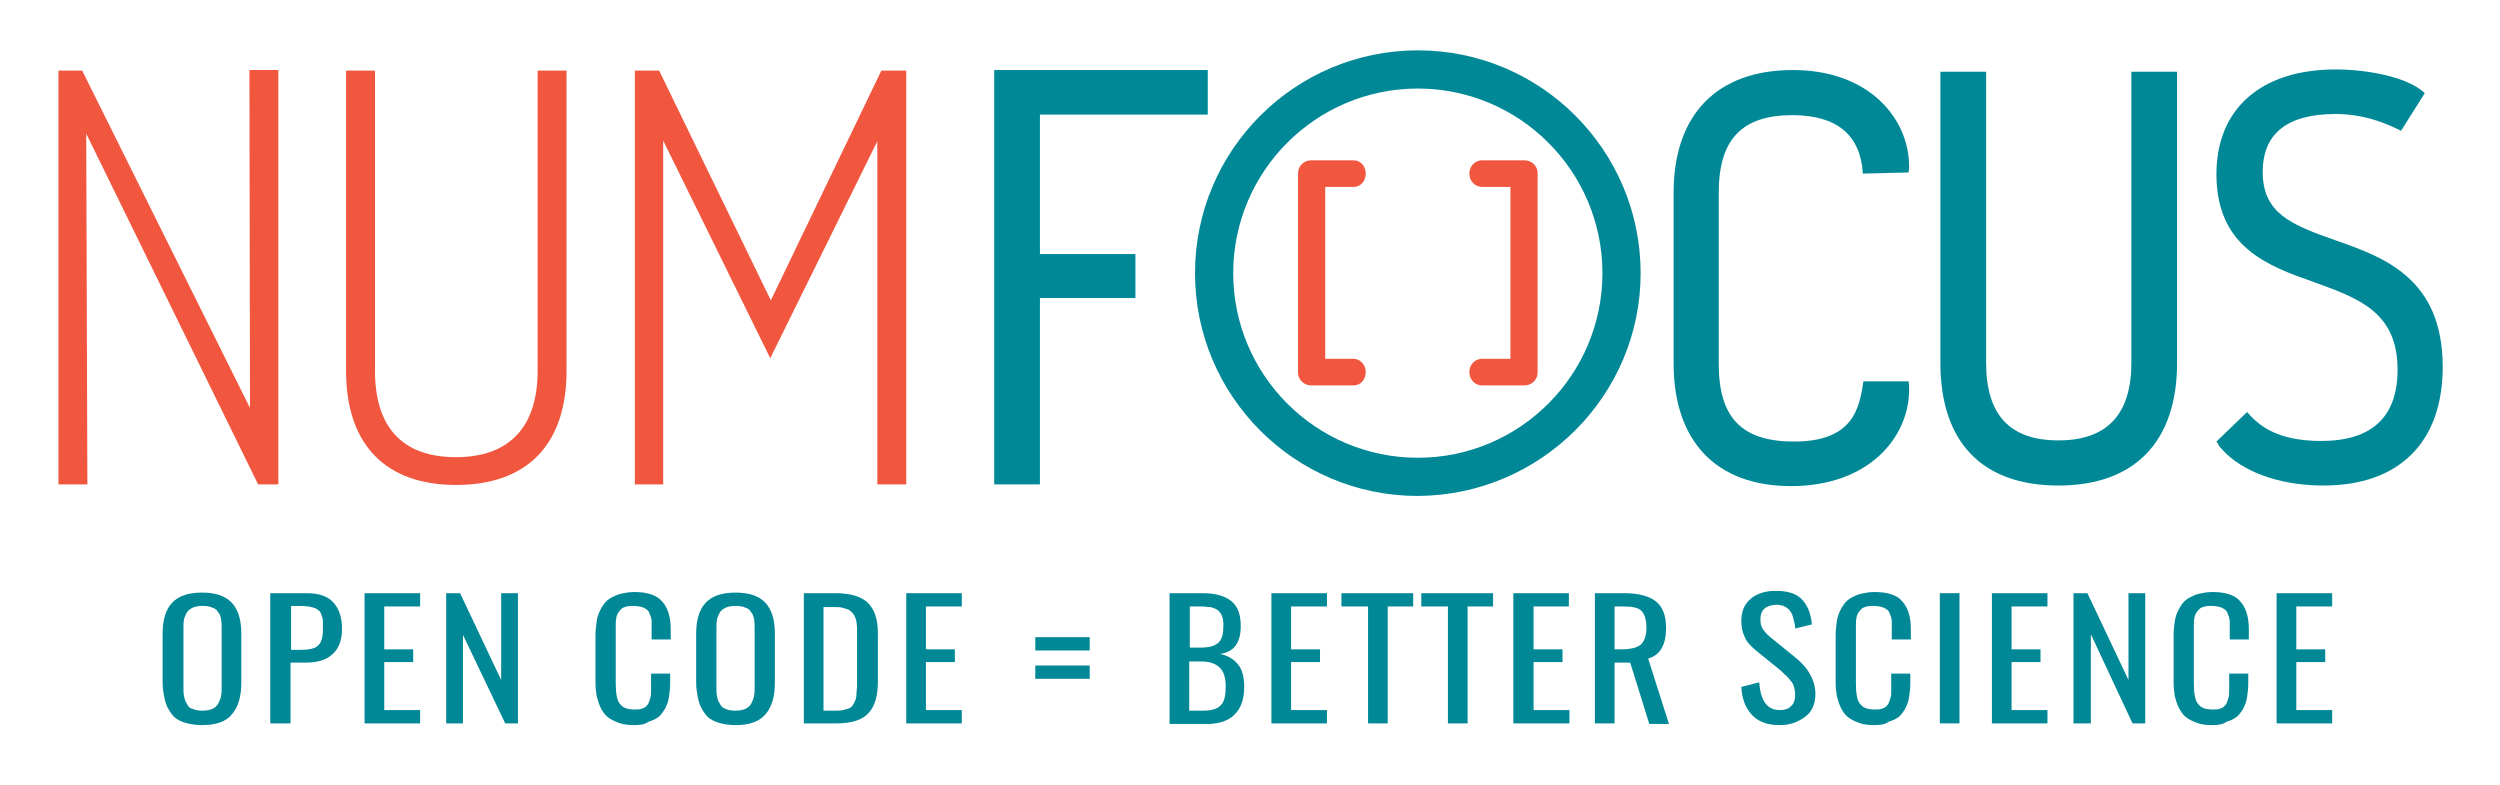
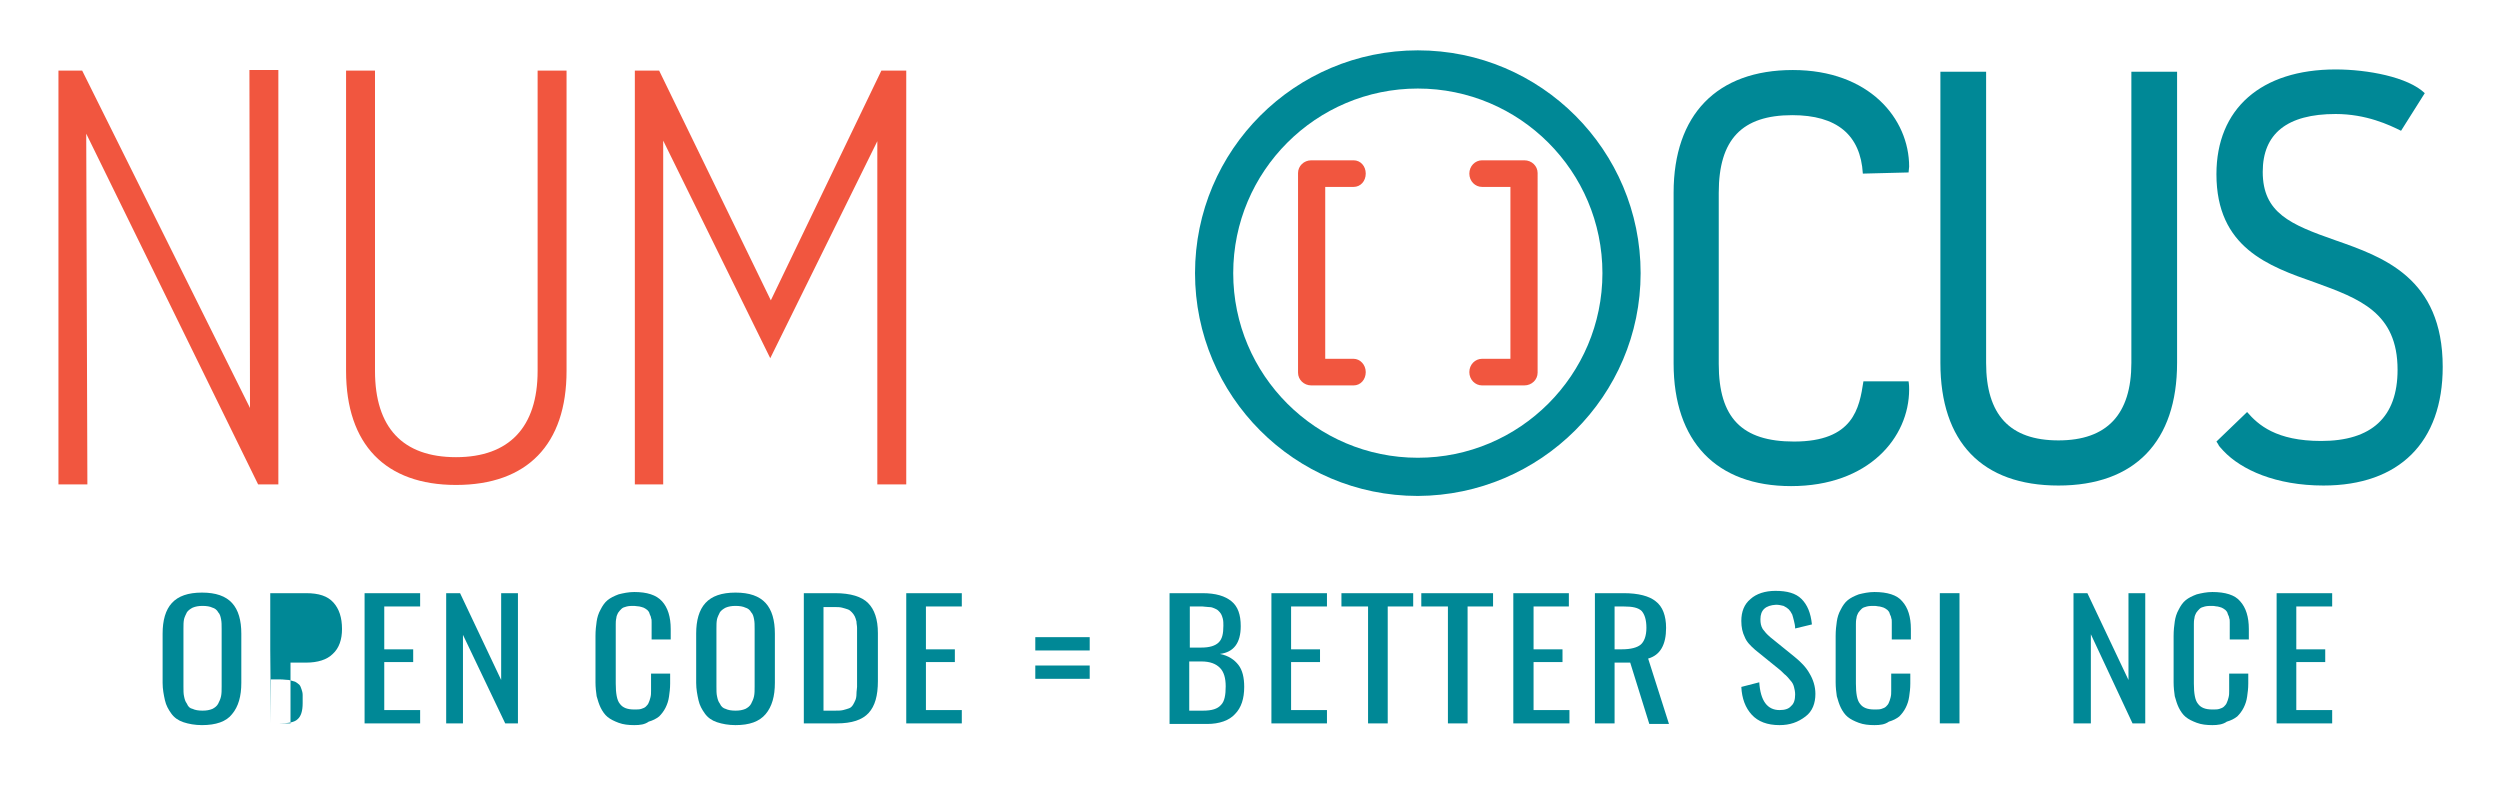
<svg xmlns="http://www.w3.org/2000/svg" version="1.1" id="Layer_1" x="0px" y="0px" viewBox="0 0 432 135.7" style="enable-background:new 0 0 432 135.7;" xml:space="preserve">
  <style type="text/css">
	.st0{fill:#F1563F;}
	.st1{fill:#008896;}
</style>
  <g>
    <g>
      <g>
        <path class="st0" d="M97.9,12.2v51.9c0,12.7-6.8,19.7-19.1,19.7c-12.2,0-19-7-19-19.7V12.2h5v51.9c0,9.8,4.8,14.9,14,14.9     c9.2,0,14.1-5.2,14.1-14.9V12.2H97.9z" />
      </g>
      <g>
        <path class="st1" d="M329.8,29.8c0-0.3,0.1-0.7,0.1-1c0-8.3-6.9-16.7-20.1-16.7c-13.1,0-20.6,7.7-20.6,21.2v29.5     c0,13.5,7.4,21.2,20.3,21.2c13.4,0,20.4-8.4,20.4-16.7c0-0.3,0-0.8-0.1-1.4l-7.8,0c-0.7,4.6-1.7,10.4-12,10.4     c-9,0-13-4.1-13-13.4V33.3c0-9.2,4-13.4,12.7-13.4c7.7,0,11.8,3.4,12.2,10.1L329.8,29.8z" />
      </g>
      <g>
        <path class="st1" d="M376.2,12.4v50.3c0,13.6-7.3,21.2-20.5,21.2c-13.2,0-20.4-7.5-20.4-21.2V12.4h7.9v50.3     c0,9,4.1,13.4,12.5,13.4c8.4,0,12.6-4.5,12.6-13.4V12.4H376.2z" />
      </g>
      <g>
        <path class="st1" d="M414.9,22.6c-2-1-6-2.9-11.3-2.9c-8.4,0-12.6,3.4-12.6,10c0,7.1,4.8,9.1,12.5,11.8     c8.3,2.9,18.6,6.5,18.6,21.9c0,13-7.5,20.5-20.6,20.5c-8.2,0-14.2-2.7-17.3-6c-1.2-1.3-0.5-0.6-1.2-1.6l5.3-5.1     c1.9,2.2,5,5,12.8,5c8.7,0,13.2-4.1,13.2-12.3c0-9.9-6.6-12.3-14.3-15.1C392,46,383,42.8,383,30.1c0-11.3,7.7-18.1,20.6-18.1     c5.5,0,12.5,1.3,15.4,4.1L414.9,22.6z" />
      </g>
      <g>
        <path class="st1" d="M283.5,47.2c0-21.2-17.2-38.5-38.5-38.5c-21.2,0-38.5,17.2-38.5,38.5c0,21.2,17.2,38.5,38.5,38.5     C266.2,85.6,283.5,68.4,283.5,47.2z M213.1,47.2c0-17.6,14.3-31.9,31.9-31.9c17.6,0,31.9,14.3,31.9,31.9     c0,17.6-14.3,31.9-31.9,31.9C227.4,79.1,213.1,64.8,213.1,47.2z" />
      </g>
      <g>
        <path class="st0" d="M233.9,32.3c1.2,0,2.1-1,2.1-2.3c0-1.3-0.9-2.3-2.1-2.3h-7.3c-1.3,0-2.3,1-2.3,2.2v34.5c0,1.2,1,2.2,2.3,2.2     h7.3c1.2,0,2.1-1,2.1-2.3c0-1.3-1-2.3-2.1-2.3h-4.9V32.3H233.9z" />
      </g>
      <g>
        <path class="st0" d="M256.1,62c-1.2,0-2.2,1-2.2,2.3c0,1.3,1,2.3,2.2,2.3h7.3c1.3,0,2.3-1,2.3-2.2V29.9c0-1.2-1-2.2-2.3-2.2h-7.3     c-1.2,0-2.2,1-2.2,2.3c0,1.3,1,2.3,2.2,2.3h4.9V62H256.1z" />
      </g>
-       <polygon class="st1" points="208.7,19.8 208.7,12.1 171.8,12.1 171.8,83.7 179.7,83.7 179.7,51.5 196.2,51.5 196.2,43.9     179.7,43.9 179.7,19.8   " />
      <polygon class="st0" points="156.6,12.2 152.3,12.2 133.2,51.9 113.9,12.2 109.7,12.2 109.7,83.7 114.6,83.7 114.6,24.3     133.1,61.9 151.6,24.4 151.6,83.7 156.6,83.7   " />
      <polygon class="st0" points="44.6,83.7 48.1,83.7 48.1,12.1 43.1,12.1 43.2,70.5 14.2,12.2 10.1,12.2 10.1,83.7 15.1,83.7     14.9,23.1   " />
    </g>
    <g id="XMLID_3_">
      <path class="st1" d="M34.9,125.3c-1.2,0-2.3-0.2-3.2-0.5c-0.9-0.3-1.6-0.8-2.1-1.5c-0.5-0.7-0.9-1.4-1.1-2.3    c-0.2-0.9-0.4-1.9-0.4-3v-8.5c0-2.3,0.5-4.1,1.6-5.3c1.1-1.2,2.8-1.8,5.2-1.8c2.4,0,4.1,0.6,5.2,1.8c1.1,1.2,1.6,3,1.6,5.3v8.5    c0,2.3-0.5,4.1-1.6,5.4C39.1,124.7,37.3,125.3,34.9,125.3z M33.3,122.5c0.4,0.2,1,0.3,1.7,0.3c0.7,0,1.2-0.1,1.7-0.3    c0.4-0.2,0.8-0.5,1-0.9c0.2-0.4,0.4-0.8,0.5-1.3c0.1-0.5,0.1-1,0.1-1.7v-9.9c0-0.7,0-1.2-0.1-1.7c-0.1-0.5-0.2-0.9-0.5-1.2    c-0.2-0.4-0.6-0.7-1-0.8c-0.4-0.2-1-0.3-1.7-0.3c-0.7,0-1.2,0.1-1.7,0.3c-0.4,0.2-0.8,0.5-1,0.8c-0.2,0.4-0.4,0.8-0.5,1.2    c-0.1,0.5-0.1,1-0.1,1.7v9.9c0,0.7,0,1.3,0.1,1.7c0.1,0.5,0.2,0.9,0.5,1.3C32.5,122.1,32.8,122.4,33.3,122.5z" />
-       <path class="st1" d="M46.7,125v-22.5h6.2c2.2,0,3.7,0.5,4.7,1.6c1,1.1,1.5,2.6,1.5,4.6c0,1.8-0.5,3.3-1.6,4.3    c-1,1-2.6,1.5-4.6,1.5h-2.7V125H46.7z M50.2,112.3h1.6c1.5,0,2.6-0.2,3.1-0.7c0.6-0.5,0.9-1.4,0.9-2.8c0-0.6,0-1,0-1.4    c0-0.4-0.1-0.7-0.2-1c-0.1-0.3-0.2-0.6-0.4-0.8c-0.2-0.2-0.4-0.3-0.7-0.5c-0.3-0.1-0.7-0.2-1.1-0.3c-0.4,0-0.9-0.1-1.5-0.1h-1.6    V112.3z" />
+       <path class="st1" d="M46.7,125v-22.5h6.2c2.2,0,3.7,0.5,4.7,1.6c1,1.1,1.5,2.6,1.5,4.6c0,1.8-0.5,3.3-1.6,4.3    c-1,1-2.6,1.5-4.6,1.5h-2.7V125H46.7z h1.6c1.5,0,2.6-0.2,3.1-0.7c0.6-0.5,0.9-1.4,0.9-2.8c0-0.6,0-1,0-1.4    c0-0.4-0.1-0.7-0.2-1c-0.1-0.3-0.2-0.6-0.4-0.8c-0.2-0.2-0.4-0.3-0.7-0.5c-0.3-0.1-0.7-0.2-1.1-0.3c-0.4,0-0.9-0.1-1.5-0.1h-1.6    V112.3z" />
      <path class="st1" d="M63,125v-22.5h9.6v2.3h-6.2v7.4h5v2.2h-5v8.3h6.2v2.3H63z" />
      <path class="st1" d="M77.1,125v-22.5h2.4l7.1,15v-15h2.9V125h-2.2L80,109.7V125H77.1z" />
      <path class="st1" d="M109.6,125.3c-1,0-1.9-0.1-2.7-0.4c-0.8-0.3-1.4-0.6-1.9-1c-0.5-0.4-0.9-1-1.2-1.6c-0.3-0.6-0.5-1.3-0.7-2    c-0.1-0.7-0.2-1.5-0.2-2.4v-8c0-1,0.1-1.8,0.2-2.5c0.1-0.7,0.3-1.4,0.7-2.1c0.3-0.6,0.7-1.2,1.2-1.6c0.5-0.4,1.1-0.7,1.9-1    c0.8-0.2,1.7-0.4,2.7-0.4c2.2,0,3.8,0.5,4.8,1.6c1,1.1,1.5,2.7,1.5,4.8v1.8h-3.3V109c0-0.3,0-0.6,0-0.8c0-0.2,0-0.4,0-0.7    c0-0.3,0-0.5-0.1-0.7c0-0.2-0.1-0.4-0.2-0.6c-0.1-0.2-0.1-0.4-0.2-0.5c-0.1-0.1-0.2-0.3-0.4-0.4c-0.1-0.1-0.3-0.2-0.5-0.3    c-0.2-0.1-0.4-0.1-0.7-0.2c-0.3,0-0.6-0.1-0.9-0.1c-0.5,0-0.9,0-1.3,0.1c-0.4,0.1-0.7,0.2-0.9,0.4c-0.2,0.2-0.4,0.4-0.6,0.7    c-0.1,0.2-0.3,0.6-0.3,0.9c-0.1,0.4-0.1,0.8-0.1,1.1s0,0.8,0,1.3v8.9c0,1.7,0.2,2.9,0.7,3.5c0.5,0.7,1.3,1,2.5,1    c0.5,0,0.9,0,1.2-0.1c0.3-0.1,0.6-0.2,0.8-0.4c0.2-0.2,0.4-0.4,0.5-0.7c0.1-0.2,0.2-0.5,0.3-0.9c0.1-0.4,0.1-0.7,0.1-1.1    c0-0.3,0-0.8,0-1.3v-1.7h3.3v1.7c0,0.9-0.1,1.6-0.2,2.3c-0.1,0.7-0.3,1.3-0.6,1.9c-0.3,0.6-0.7,1.1-1.1,1.5    c-0.5,0.4-1.1,0.7-1.8,0.9C111.4,125.2,110.6,125.3,109.6,125.3z" />
      <path class="st1" d="M127.1,125.3c-1.2,0-2.3-0.2-3.2-0.5c-0.9-0.3-1.6-0.8-2.1-1.5c-0.5-0.7-0.9-1.4-1.1-2.3    c-0.2-0.9-0.4-1.9-0.4-3v-8.5c0-2.3,0.5-4.1,1.6-5.3c1.1-1.2,2.8-1.8,5.2-1.8c2.4,0,4.1,0.6,5.2,1.8c1.1,1.2,1.6,3,1.6,5.3v8.5    c0,2.3-0.5,4.1-1.6,5.4C131.2,124.7,129.5,125.3,127.1,125.3z M125.4,122.5c0.4,0.2,1,0.3,1.7,0.3c0.7,0,1.2-0.1,1.7-0.3    c0.4-0.2,0.8-0.5,1-0.9c0.2-0.4,0.4-0.8,0.5-1.3c0.1-0.5,0.1-1,0.1-1.7v-9.9c0-0.7,0-1.2-0.1-1.7c-0.1-0.5-0.2-0.9-0.5-1.2    c-0.2-0.4-0.6-0.7-1-0.8c-0.4-0.2-1-0.3-1.7-0.3c-0.7,0-1.2,0.1-1.7,0.3c-0.4,0.2-0.8,0.5-1,0.8c-0.2,0.4-0.4,0.8-0.5,1.2    c-0.1,0.5-0.1,1-0.1,1.7v9.9c0,0.7,0,1.3,0.1,1.7c0.1,0.5,0.2,0.9,0.5,1.3C124.6,122.1,125,122.4,125.4,122.5z" />
      <path class="st1" d="M138.9,125v-22.5h5.4c2.7,0,4.6,0.6,5.7,1.7c1.1,1.1,1.7,2.8,1.7,5.2v8.3c0,2.5-0.5,4.3-1.6,5.5    c-1.1,1.2-2.9,1.8-5.5,1.8H138.9z M142.3,122.8h2c0.5,0,1,0,1.4-0.1c0.4-0.1,0.7-0.2,1-0.3c0.3-0.1,0.5-0.3,0.7-0.6    c0.2-0.3,0.3-0.6,0.4-0.8c0.1-0.2,0.2-0.6,0.2-1.1c0-0.5,0.1-0.9,0.1-1.2c0-0.3,0-0.8,0-1.5v-7.3c0-0.5,0-1,0-1.4    c0-0.4-0.1-0.7-0.1-1.1c-0.1-0.4-0.2-0.7-0.3-0.9c-0.1-0.2-0.3-0.5-0.5-0.7c-0.2-0.2-0.4-0.4-0.7-0.5c-0.3-0.1-0.6-0.2-1-0.3    c-0.4-0.1-0.8-0.1-1.3-0.1h-1.9V122.8z" />
      <path class="st1" d="M156.6,125v-22.5h9.6v2.3h-6.2v7.4h5v2.2h-5v8.3h6.2v2.3H156.6z" />
      <path class="st1" d="M178.9,112.4v-2.3h9.4v2.3H178.9z M178.9,117.3v-2.3h9.4v2.3H178.9z" />
      <path class="st1" d="M202.1,125v-22.5h5.7c2.3,0,3.9,0.5,5,1.4c1.1,0.9,1.6,2.3,1.6,4.3c0,2.9-1.2,4.5-3.6,4.8    c1.5,0.3,2.5,1,3.2,1.9c0.7,0.9,1,2.2,1,3.8c0,2-0.5,3.6-1.6,4.7c-1,1.1-2.7,1.7-4.8,1.7H202.1z M205.6,111.9h2    c1.4,0,2.4-0.3,3-0.9c0.6-0.6,0.8-1.5,0.8-2.9c0-0.4,0-0.8-0.1-1.2s-0.2-0.6-0.3-0.8c-0.1-0.2-0.3-0.4-0.5-0.6    c-0.2-0.2-0.5-0.3-0.7-0.4c-0.2-0.1-0.5-0.2-0.9-0.2c-0.4,0-0.8-0.1-1.1-0.1c-0.4,0-0.8,0-1.4,0h-0.8V111.9z M205.6,122.8h2.3    c1.5,0,2.5-0.3,3.1-1c0.6-0.6,0.8-1.7,0.8-3.2c0-1.4-0.3-2.5-1-3.2c-0.7-0.7-1.7-1.1-3.2-1.1h-2.1V122.8z" />
      <path class="st1" d="M219.7,125v-22.5h9.6v2.3h-6.2v7.4h5v2.2h-5v8.3h6.2v2.3H219.7z" />
      <path class="st1" d="M236.4,125v-20.2h-4.6v-2.3h12.4v2.3h-4.4V125H236.4z" />
      <path class="st1" d="M250.2,125v-20.2h-4.6v-2.3h12.4v2.3h-4.4V125H250.2z" />
      <path class="st1" d="M261.5,125v-22.5h9.6v2.3H265v7.4h5v2.2h-5v8.3h6.2v2.3H261.5z" />
      <path class="st1" d="M275.6,125v-22.5h5c2.5,0,4.4,0.5,5.5,1.4c1.2,0.9,1.8,2.5,1.8,4.6c0,2.9-1,4.7-3.1,5.3l3.6,11.3H285    l-3.3-10.6H279V125H275.6z M279,112.2h1.3c1.5,0,2.6-0.3,3.2-0.8c0.6-0.5,1-1.5,1-2.9c0-1.4-0.3-2.3-0.8-2.9    c-0.6-0.6-1.6-0.8-3.1-0.8H279V112.2z" />
      <path class="st1" d="M307.5,125.3c-2.1,0-3.7-0.6-4.8-1.8c-1.1-1.2-1.7-2.8-1.8-4.8l3.1-0.8c0.2,3.2,1.4,4.8,3.5,4.8    c0.9,0,1.6-0.2,2-0.7c0.5-0.4,0.7-1.1,0.7-2c0-0.5-0.1-0.9-0.2-1.3c-0.1-0.4-0.3-0.8-0.6-1.1c-0.3-0.4-0.6-0.7-0.8-0.9    c-0.3-0.2-0.6-0.6-1.1-1l-4.2-3.4c-0.8-0.7-1.5-1.4-1.8-2.2c-0.4-0.8-0.6-1.7-0.6-2.8c0-1.6,0.5-2.9,1.6-3.8    c1-0.9,2.5-1.4,4.3-1.4c2,0,3.5,0.4,4.5,1.4c1,1,1.6,2.4,1.8,4.4l-2.9,0.7c0-0.5-0.1-0.9-0.2-1.3c-0.1-0.4-0.2-0.8-0.3-1.1    c-0.2-0.4-0.4-0.7-0.6-0.9c-0.2-0.2-0.5-0.4-0.9-0.6c-0.4-0.1-0.8-0.2-1.3-0.2c-1.8,0.1-2.7,0.9-2.7,2.5c0,0.7,0.1,1.2,0.4,1.7    c0.3,0.4,0.7,0.9,1.3,1.4l4.2,3.4c1.1,0.9,2,1.8,2.6,2.9c0.6,1,1,2.2,1,3.5c0,1.6-0.5,3-1.7,3.9    C310.7,124.8,309.3,125.3,307.5,125.3z" />
      <path class="st1" d="M323.9,125.3c-1,0-1.9-0.1-2.7-0.4c-0.8-0.3-1.4-0.6-1.9-1c-0.5-0.4-0.9-1-1.2-1.6c-0.3-0.6-0.5-1.3-0.7-2    c-0.1-0.7-0.2-1.5-0.2-2.4v-8c0-1,0.1-1.8,0.2-2.5c0.1-0.7,0.3-1.4,0.7-2.1c0.3-0.6,0.7-1.2,1.2-1.6c0.5-0.4,1.1-0.7,1.9-1    c0.8-0.2,1.7-0.4,2.7-0.4c2.2,0,3.9,0.5,4.8,1.6c1,1.1,1.5,2.7,1.5,4.8v1.8h-3.3V109c0-0.3,0-0.6,0-0.8c0-0.2,0-0.4,0-0.7    c0-0.3,0-0.5-0.1-0.7c0-0.2-0.1-0.4-0.2-0.6c-0.1-0.2-0.1-0.4-0.2-0.5c-0.1-0.1-0.2-0.3-0.4-0.4c-0.1-0.1-0.3-0.2-0.5-0.3    c-0.2-0.1-0.4-0.1-0.7-0.2c-0.3,0-0.5-0.1-0.9-0.1c-0.5,0-0.9,0-1.3,0.1c-0.4,0.1-0.7,0.2-0.9,0.4c-0.2,0.2-0.4,0.4-0.6,0.7    c-0.1,0.2-0.3,0.6-0.3,0.9c-0.1,0.4-0.1,0.8-0.1,1.1c0,0.4,0,0.8,0,1.3v8.9c0,1.7,0.2,2.9,0.7,3.5c0.5,0.7,1.3,1,2.5,1    c0.5,0,0.9,0,1.2-0.1c0.3-0.1,0.6-0.2,0.8-0.4c0.2-0.2,0.4-0.4,0.5-0.7c0.1-0.2,0.2-0.5,0.3-0.9c0.1-0.4,0.1-0.7,0.1-1.1    c0-0.3,0-0.8,0-1.3v-1.7h3.3v1.7c0,0.9-0.1,1.6-0.2,2.3c-0.1,0.7-0.3,1.3-0.6,1.9c-0.3,0.6-0.7,1.1-1.1,1.5    c-0.5,0.4-1.1,0.7-1.8,0.9C325.7,125.2,324.9,125.3,323.9,125.3z" />
      <path class="st1" d="M335.2,125v-22.5h3.4V125H335.2z" />
-       <path class="st1" d="M344.2,125v-22.5h9.6v2.3h-6.2v7.4h5v2.2h-5v8.3h6.2v2.3H344.2z" />
      <path class="st1" d="M358.3,125v-22.5h2.4l7.1,15v-15h2.9V125h-2.2l-7.2-15.4V125H358.3z" />
      <path class="st1" d="M382.3,125.3c-1,0-1.9-0.1-2.7-0.4c-0.8-0.3-1.4-0.6-1.9-1c-0.5-0.4-0.9-1-1.2-1.6c-0.3-0.6-0.5-1.3-0.7-2    c-0.1-0.7-0.2-1.5-0.2-2.4v-8c0-1,0.1-1.8,0.2-2.5c0.1-0.7,0.3-1.4,0.7-2.1c0.3-0.6,0.7-1.2,1.2-1.6c0.5-0.4,1.1-0.7,1.9-1    c0.8-0.2,1.7-0.4,2.7-0.4c2.2,0,3.9,0.5,4.8,1.6c1,1.1,1.5,2.7,1.5,4.8v1.8h-3.3V109c0-0.3,0-0.6,0-0.8c0-0.2,0-0.4,0-0.7    c0-0.3,0-0.5-0.1-0.7c0-0.2-0.1-0.4-0.2-0.6c-0.1-0.2-0.1-0.4-0.2-0.5c-0.1-0.1-0.2-0.3-0.4-0.4c-0.1-0.1-0.3-0.2-0.5-0.3    c-0.2-0.1-0.4-0.1-0.7-0.2c-0.3,0-0.5-0.1-0.9-0.1c-0.5,0-0.9,0-1.3,0.1c-0.4,0.1-0.7,0.2-0.9,0.4c-0.2,0.2-0.4,0.4-0.6,0.7    c-0.1,0.2-0.3,0.6-0.3,0.9c-0.1,0.4-0.1,0.8-0.1,1.1c0,0.4,0,0.8,0,1.3v8.9c0,1.7,0.2,2.9,0.7,3.5c0.5,0.7,1.3,1,2.5,1    c0.5,0,0.9,0,1.2-0.1c0.3-0.1,0.6-0.2,0.8-0.4c0.2-0.2,0.4-0.4,0.5-0.7c0.1-0.2,0.2-0.5,0.3-0.9c0.1-0.4,0.1-0.7,0.1-1.1    c0-0.3,0-0.8,0-1.3v-1.7h3.3v1.7c0,0.9-0.1,1.6-0.2,2.3c-0.1,0.7-0.3,1.3-0.6,1.9c-0.3,0.6-0.7,1.1-1.1,1.5    c-0.5,0.4-1.1,0.7-1.8,0.9C384.1,125.2,383.2,125.3,382.3,125.3z" />
      <path class="st1" d="M393.4,125v-22.5h9.6v2.3h-6.2v7.4h5v2.2h-5v8.3h6.2v2.3H393.4z" />
    </g>
  </g>
</svg>